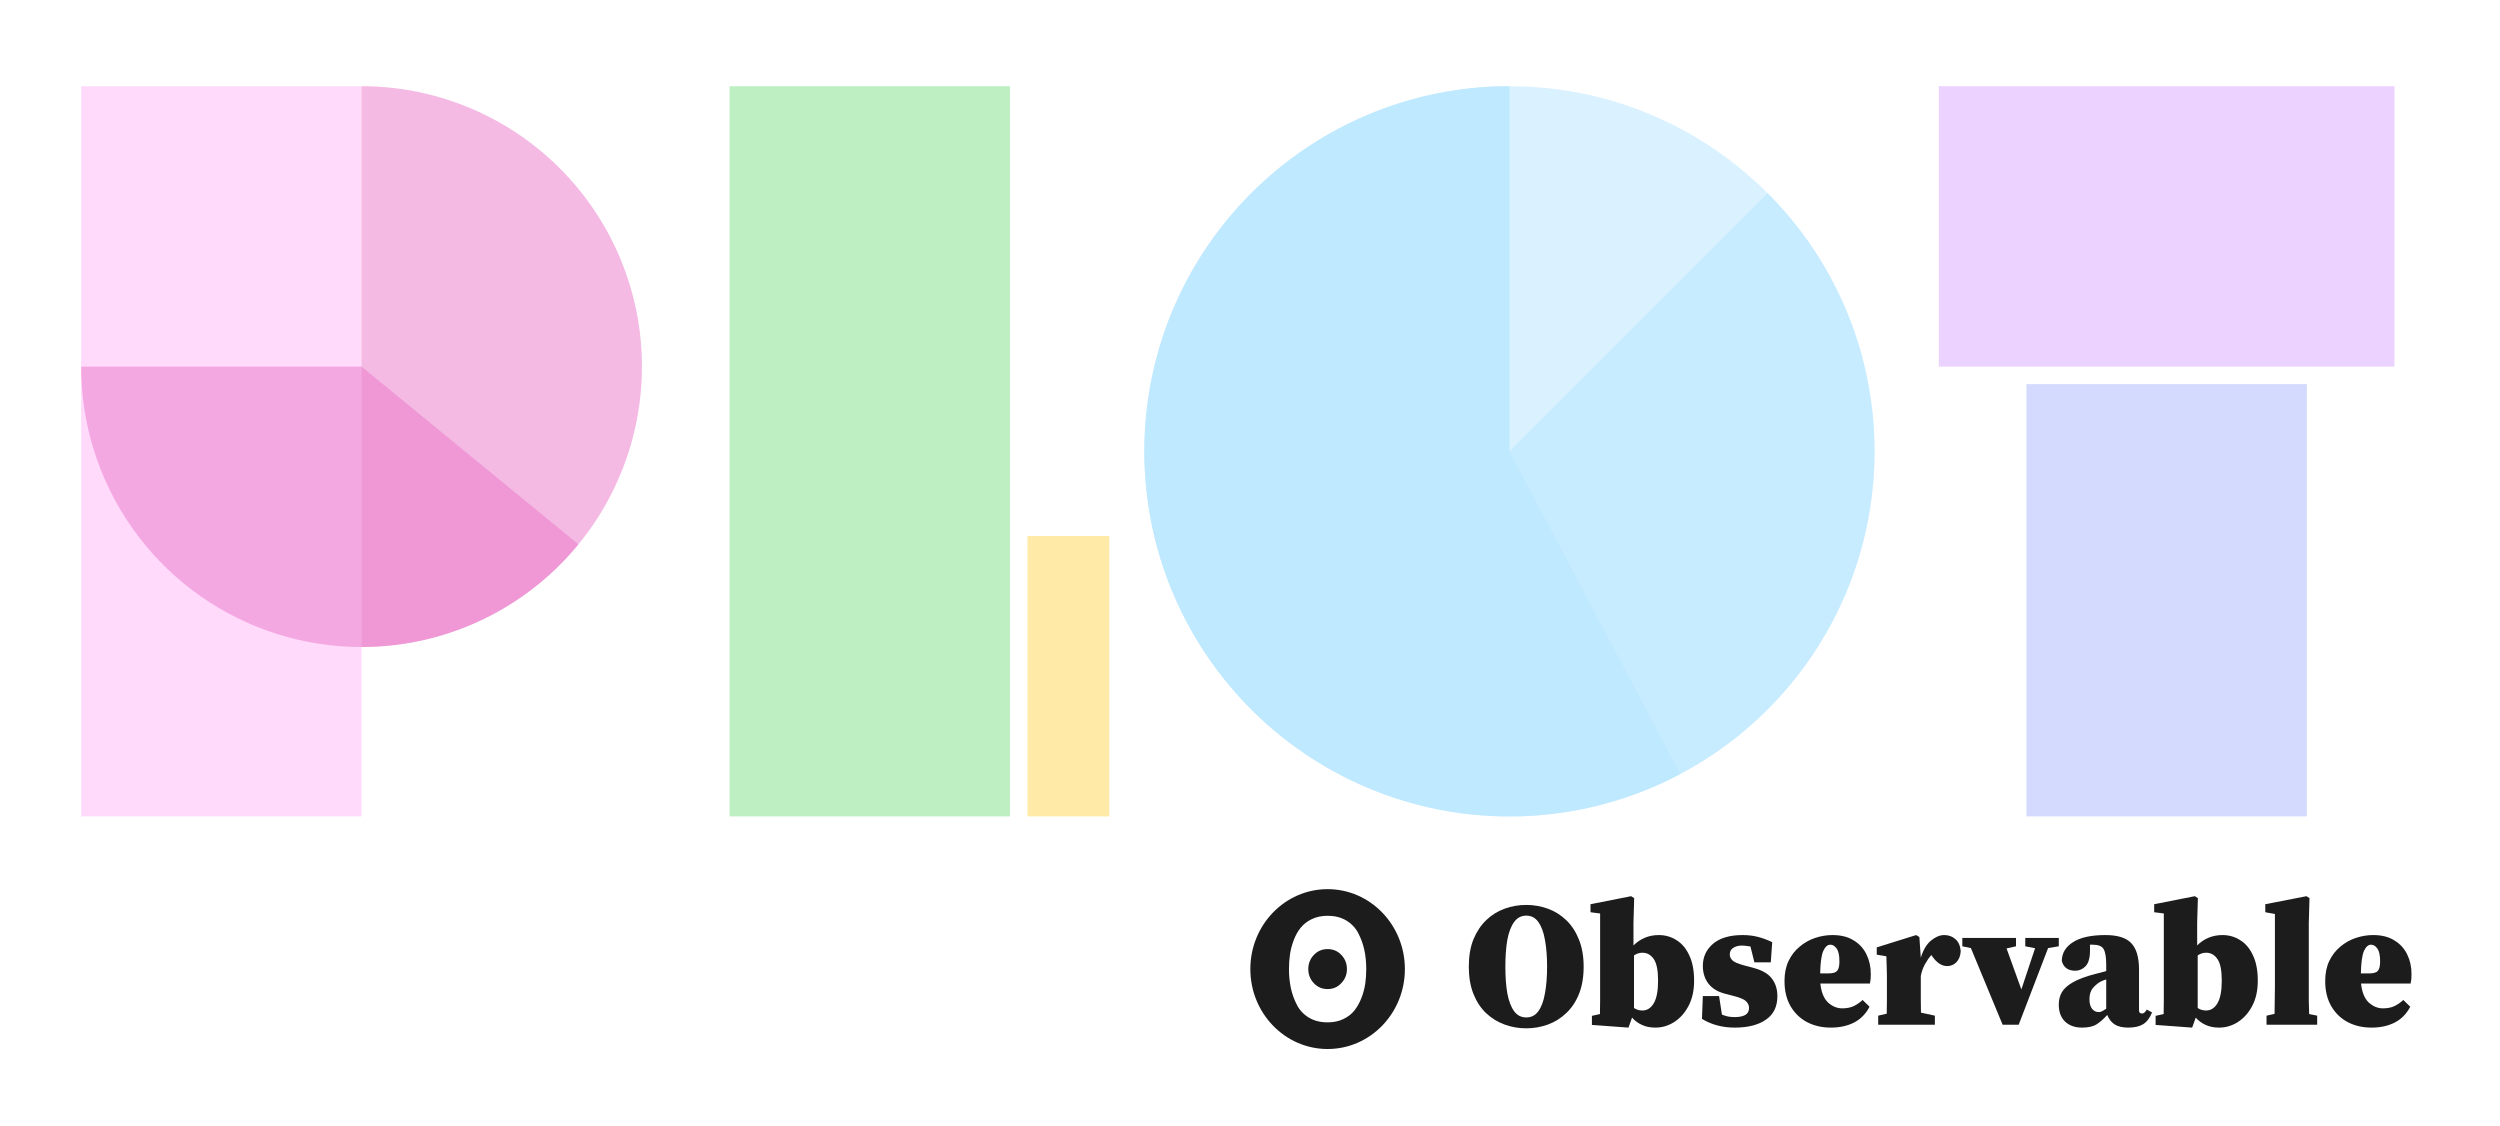
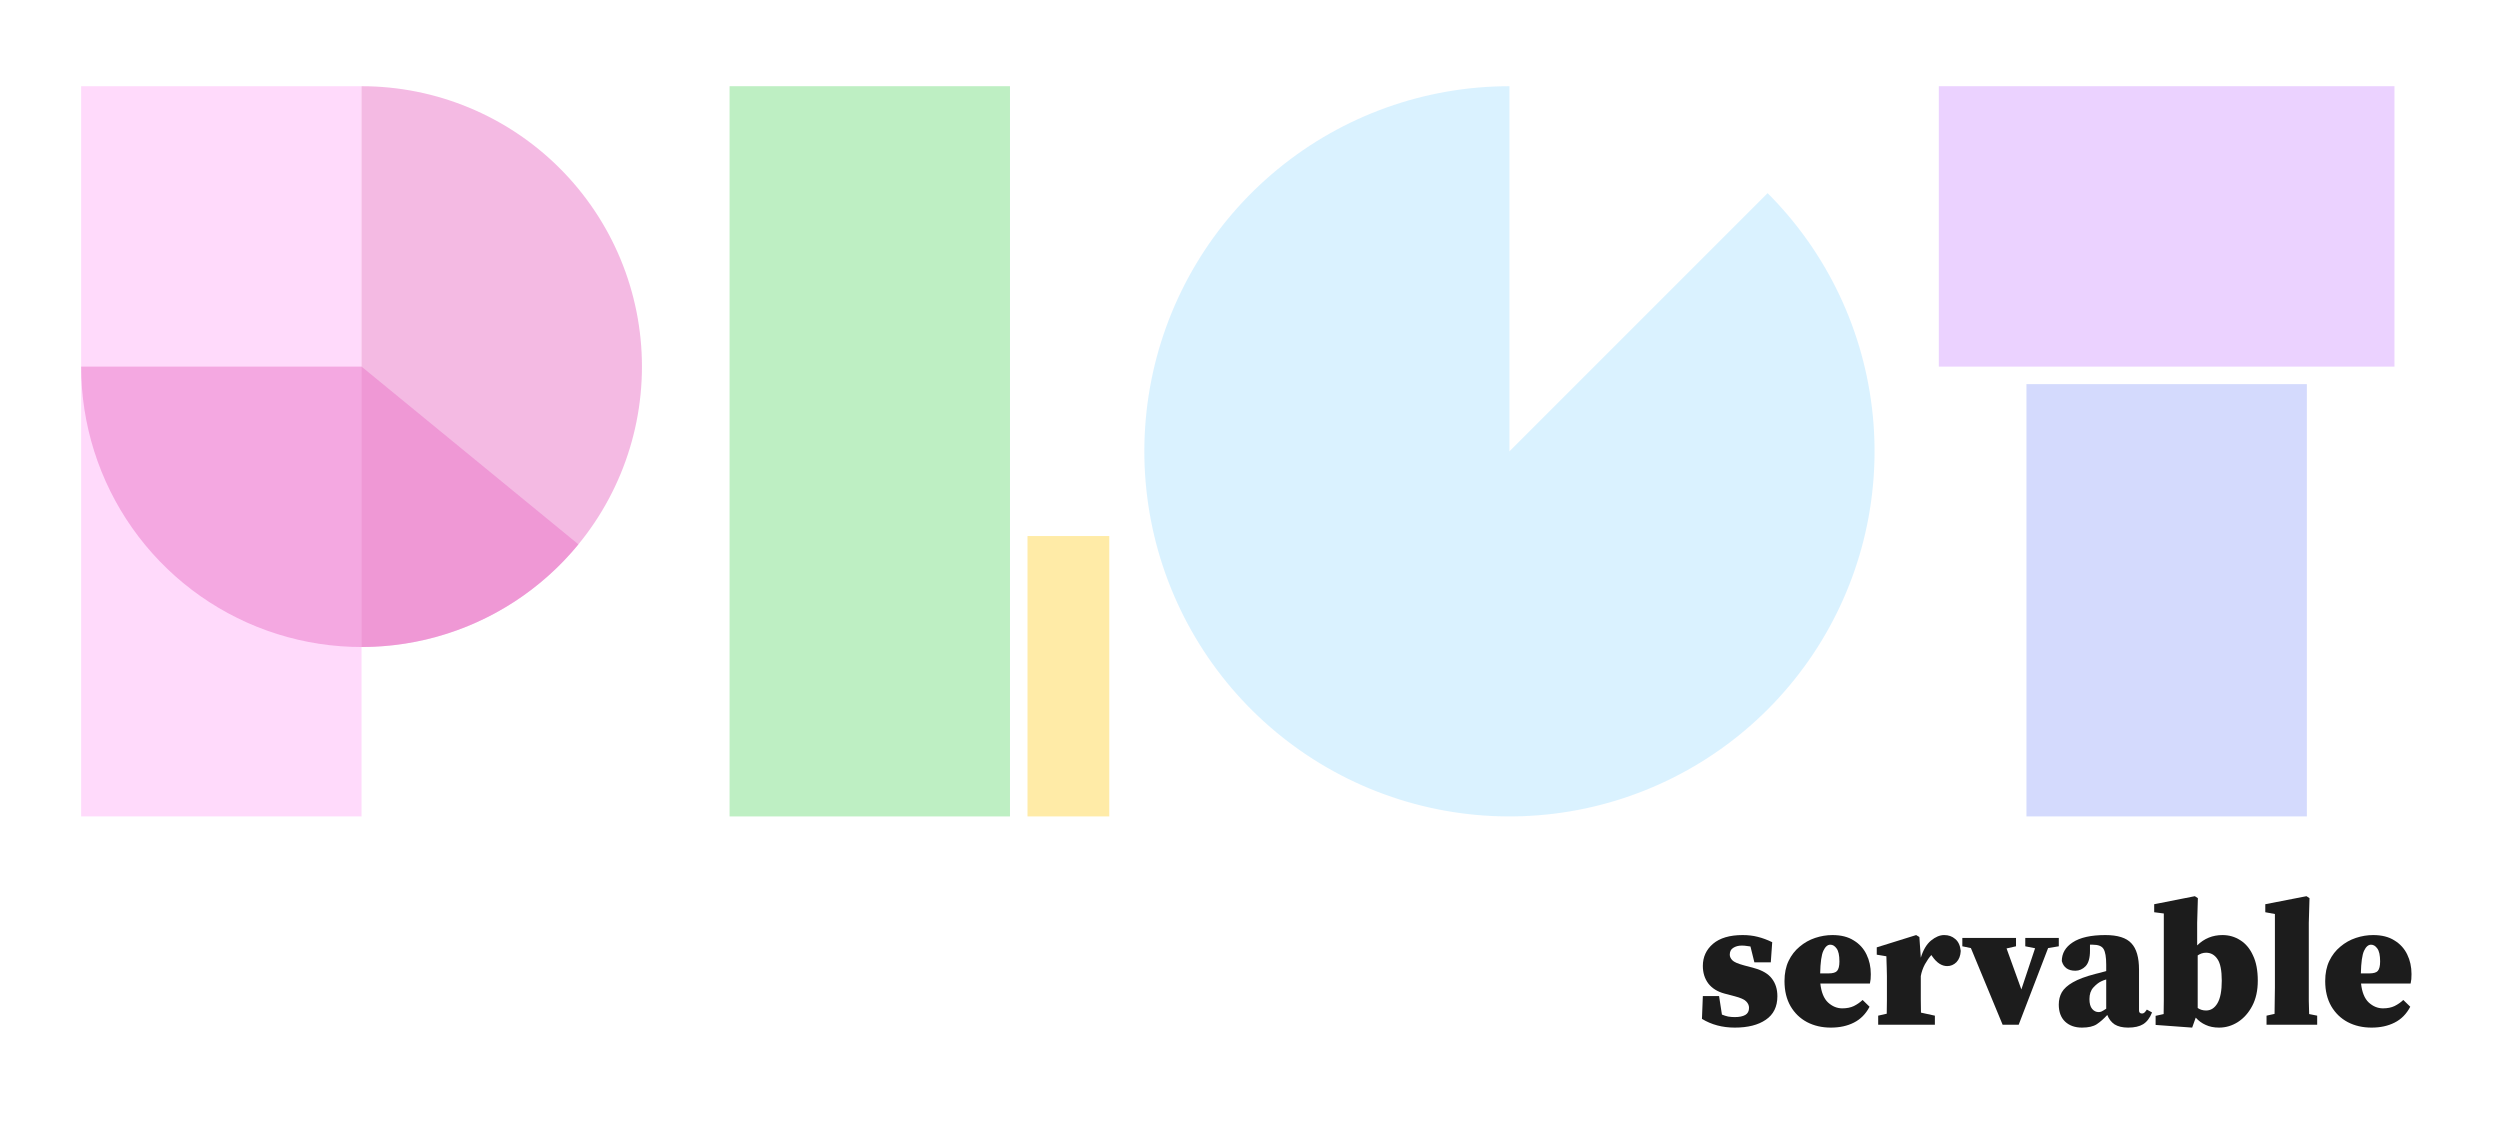
<svg xmlns="http://www.w3.org/2000/svg" width="493" height="222" viewBox="0 0 493 222" fill="none">
  <rect width="493" height="222" fill="white" />
  <g style="mix-blend-mode:multiply" opacity="0.5">
    <rect x="143.872" y="17" width="55.296" height="144" fill="#7EDF87" />
  </g>
  <g style="mix-blend-mode:multiply" opacity="0.5">
    <rect x="16" y="17" width="55.296" height="144" fill="#FFB6F8" />
  </g>
  <g style="mix-blend-mode:multiply" opacity="0.5">
    <rect x="399.616" y="75.752" width="55.296" height="85.248" fill="#A9B6FC" />
  </g>
  <g style="mix-blend-mode:multiply" opacity="0.5">
    <rect x="382.336" y="17" width="89.856" height="55.296" fill="#D8A6FF" />
  </g>
  <g style="mix-blend-mode:multiply" opacity="0.5">
    <rect x="202.624" y="105.704" width="16.128" height="55.296" fill="#FFD850" />
  </g>
  <g style="mix-blend-mode:multiply" opacity="0.5">
-     <circle cx="297.664" cy="89" r="72" fill="#B6E5FF" />
-   </g>
+     </g>
  <g style="mix-blend-mode:multiply" opacity="0.5">
    <path d="M297.664 17C281.006 17 264.864 22.776 251.988 33.343C239.111 43.911 230.297 58.616 227.047 74.954C223.798 91.291 226.313 108.25 234.165 122.941C242.018 137.631 254.721 149.145 270.111 155.519C285.5 161.894 302.624 162.735 318.564 157.9C334.505 153.064 348.275 142.851 357.53 129.001C366.784 115.151 370.95 98.52 369.317 81.943C367.684 65.365 360.354 49.867 348.576 38.088L297.664 89V17Z" fill="#B6E5FF" />
  </g>
  <g style="mix-blend-mode:multiply" opacity="0.5">
-     <path d="M297.664 17C286.731 17 275.942 19.49 266.114 24.28C256.287 29.071 247.68 36.037 240.945 44.649C234.211 53.262 229.526 63.294 227.246 73.987C224.967 84.68 225.152 95.751 227.788 106.361C230.424 116.971 235.442 126.842 242.461 135.224C249.48 143.606 258.316 150.28 268.298 154.739C278.28 159.198 289.147 161.326 300.073 160.96C311 160.594 321.7 157.744 331.362 152.628L297.664 89V17Z" fill="#B6E5FF" />
-   </g>
+     </g>
  <g style="mix-blend-mode:multiply" opacity="0.5">
    <path d="M71.296 127.592C85.961 127.592 100.026 121.766 110.396 111.396C120.766 101.026 126.592 86.961 126.592 72.296C126.592 57.631 120.766 43.566 110.396 33.196C100.026 22.826 85.961 17 71.296 17L71.296 72.296L71.296 127.592Z" fill="#E975C8" />
  </g>
  <g style="mix-blend-mode:multiply" opacity="0.5">
    <path d="M16 72.296C16 83.698 19.525 94.822 26.092 104.143C32.659 113.464 41.946 120.527 52.683 124.365C63.42 128.203 75.081 128.628 86.069 125.582C97.056 122.536 106.834 116.168 114.062 107.349L71.296 72.296L16 72.296Z" fill="#E975C8" />
  </g>
-   <path d="M300.972 202.785C299.495 202.785 298.076 202.539 296.717 202.047C295.357 201.554 294.138 200.804 293.06 199.796C292.005 198.788 291.172 197.522 290.563 195.998C289.953 194.475 289.649 192.681 289.649 190.618C289.649 188.555 289.953 186.762 290.563 185.238C291.196 183.714 292.04 182.448 293.095 181.44C294.15 180.432 295.357 179.682 296.717 179.19C298.076 178.697 299.495 178.451 300.972 178.451C302.449 178.451 303.867 178.697 305.227 179.19C306.586 179.682 307.794 180.432 308.848 181.44C309.903 182.448 310.736 183.714 311.345 185.238C311.978 186.762 312.295 188.555 312.295 190.618C312.295 192.681 311.99 194.475 311.38 195.998C310.771 197.522 309.927 198.788 308.848 199.796C307.794 200.804 306.586 201.554 305.227 202.047C303.867 202.539 302.449 202.785 300.972 202.785ZM300.972 200.64C301.98 200.64 302.777 200.23 303.363 199.409C303.972 198.565 304.406 197.393 304.664 195.893C304.945 194.393 305.086 192.634 305.086 190.618C305.086 188.602 304.945 186.844 304.664 185.344C304.406 183.843 303.972 182.671 303.363 181.827C302.777 180.983 301.98 180.561 300.972 180.561C299.987 180.561 299.19 180.983 298.58 181.827C297.971 182.671 297.526 183.843 297.244 185.344C296.986 186.844 296.857 188.602 296.857 190.618C296.857 192.634 296.986 194.393 297.244 195.893C297.526 197.393 297.971 198.565 298.58 199.409C299.19 200.23 299.987 200.64 300.972 200.64Z" fill="#1C1C1C" />
-   <path d="M313.927 202.117V200.324L315.51 199.972C315.533 199.128 315.545 198.225 315.545 197.264C315.545 196.303 315.545 195.459 315.545 194.732V180.139L313.646 179.893V178.311L321.663 176.728L322.261 177.115L322.121 182.003V186.434C323.504 185.074 325.168 184.394 327.114 184.394C328.403 184.394 329.575 184.734 330.63 185.414C331.685 186.07 332.518 187.067 333.127 188.403C333.76 189.716 334.077 191.38 334.077 193.396C334.077 195.319 333.713 196.971 332.986 198.354C332.26 199.738 331.31 200.804 330.138 201.554C328.989 202.281 327.759 202.644 326.446 202.644C325.438 202.644 324.559 202.469 323.808 202.117C323.058 201.789 322.402 201.308 321.839 200.675L321.136 202.644L313.927 202.117ZM323.879 187.875C323.574 187.875 323.281 187.922 323 188.016C322.742 188.11 322.484 188.239 322.226 188.403V198.776C322.695 199.105 323.246 199.269 323.879 199.269C324.817 199.269 325.567 198.788 326.129 197.827C326.692 196.866 326.973 195.389 326.973 193.396C326.973 191.38 326.692 189.962 326.129 189.141C325.567 188.297 324.817 187.875 323.879 187.875Z" fill="#1C1C1C" />
  <path d="M342.096 202.644C339.658 202.644 337.501 202.07 335.625 200.921L335.801 196.42H339.001L339.564 200.077C339.962 200.242 340.373 200.37 340.795 200.464C341.217 200.535 341.65 200.57 342.096 200.57C342.986 200.57 343.678 200.429 344.17 200.148C344.663 199.866 344.909 199.398 344.909 198.741C344.909 198.272 344.721 197.85 344.346 197.475C343.995 197.1 343.233 196.76 342.06 196.456L340.056 195.928C338.673 195.553 337.618 194.897 336.891 193.959C336.165 192.998 335.801 191.837 335.801 190.478C335.801 188.719 336.469 187.266 337.806 186.117C339.165 184.968 341.111 184.394 343.643 184.394C344.721 184.394 345.718 184.511 346.632 184.746C347.57 184.98 348.519 185.332 349.48 185.801L349.199 189.774H345.964L345.19 186.645C344.956 186.598 344.698 186.563 344.416 186.539C344.159 186.492 343.842 186.469 343.467 186.469C342.811 186.469 342.248 186.621 341.779 186.926C341.334 187.207 341.111 187.653 341.111 188.262C341.111 188.637 341.275 189.001 341.603 189.352C341.932 189.704 342.705 190.044 343.924 190.372L345.893 190.9C347.534 191.345 348.707 192.037 349.41 192.974C350.137 193.912 350.5 195.072 350.5 196.456C350.5 198.518 349.738 200.066 348.214 201.097C346.714 202.129 344.674 202.644 342.096 202.644Z" fill="#1C1C1C" />
  <path d="M360.94 186.293C360.401 186.293 359.944 186.692 359.569 187.489C359.193 188.286 358.982 189.774 358.936 191.954H360.588C361.432 191.954 361.995 191.79 362.276 191.462C362.581 191.111 362.733 190.489 362.733 189.598C362.733 188.379 362.546 187.524 362.171 187.031C361.819 186.539 361.409 186.293 360.94 186.293ZM361.045 202.644C359.287 202.644 357.717 202.281 356.333 201.554C354.974 200.828 353.895 199.784 353.098 198.425C352.301 197.042 351.903 195.389 351.903 193.467C351.903 191.943 352.172 190.618 352.711 189.493C353.251 188.368 353.977 187.43 354.892 186.68C355.806 185.906 356.826 185.332 357.951 184.957C359.076 184.582 360.213 184.394 361.362 184.394C363.05 184.394 364.445 184.746 365.546 185.449C366.672 186.129 367.516 187.055 368.078 188.227C368.641 189.376 368.922 190.665 368.922 192.095C368.922 192.47 368.911 192.798 368.887 193.08C368.864 193.338 368.817 193.631 368.746 193.959H358.971C359.158 195.67 359.662 196.913 360.483 197.686C361.327 198.46 362.264 198.847 363.296 198.847C364.187 198.847 364.949 198.694 365.582 198.39C366.238 198.061 366.812 197.663 367.305 197.194L368.676 198.53C367.926 199.96 366.894 201.003 365.582 201.66C364.292 202.316 362.78 202.644 361.045 202.644Z" fill="#1C1C1C" />
  <path d="M370.377 202.082V200.288L372.065 199.902C372.088 199.058 372.1 198.167 372.1 197.229C372.1 196.268 372.1 195.424 372.1 194.697V192.482C372.1 191.826 372.088 191.298 372.065 190.9C372.065 190.501 372.053 190.138 372.03 189.809C372.03 189.458 372.018 189.048 371.994 188.579L370.096 188.262V186.82L377.867 184.394L378.5 184.781L378.781 188.86C379.25 187.336 379.918 186.211 380.786 185.484C381.676 184.757 382.544 184.394 383.388 184.394C384.255 184.394 384.982 184.652 385.568 185.168C386.177 185.66 386.541 186.445 386.658 187.524C386.611 188.461 386.33 189.2 385.814 189.739C385.298 190.255 384.689 190.513 383.986 190.513C382.907 190.513 381.923 189.868 381.032 188.579L380.856 188.333C380.434 188.801 380.012 189.411 379.59 190.161C379.191 190.911 378.922 191.685 378.781 192.482V194.697C378.781 195.377 378.781 196.174 378.781 197.088C378.781 198.003 378.793 198.87 378.816 199.691L381.559 200.288V202.082H370.377Z" fill="#1C1C1C" />
  <path d="M399.385 186.609V184.957H405.996V186.609L403.886 186.961L398.084 202.082H394.919L388.66 186.961L386.972 186.609V184.957H397.557V186.609L395.693 187.031L398.612 195.119L401.319 186.996L399.385 186.609Z" fill="#1C1C1C" />
  <path d="M419.67 202.644C418.568 202.644 417.677 202.433 416.998 202.011C416.341 201.566 415.861 200.945 415.556 200.148C414.876 200.898 414.184 201.507 413.481 201.976C412.801 202.422 411.828 202.644 410.562 202.644C409.179 202.644 408.066 202.246 407.222 201.449C406.401 200.652 405.991 199.538 405.991 198.108C405.991 197.194 406.19 196.385 406.589 195.682C407.011 194.955 407.738 194.299 408.769 193.713C409.824 193.103 411.301 192.552 413.2 192.06C413.481 191.99 413.809 191.908 414.184 191.814C414.56 191.697 414.946 191.591 415.345 191.497V190.231C415.345 188.731 415.169 187.7 414.817 187.137C414.489 186.574 413.774 186.293 412.672 186.293C412.579 186.293 412.485 186.293 412.391 186.293C412.321 186.293 412.239 186.293 412.145 186.293V187.489C412.145 188.919 411.852 189.938 411.266 190.548C410.68 191.134 410.012 191.427 409.261 191.427C407.831 191.427 406.941 190.794 406.589 189.528C406.589 188.004 407.304 186.774 408.734 185.836C410.187 184.875 412.332 184.394 415.169 184.394C417.607 184.394 419.318 184.933 420.303 186.012C421.311 187.067 421.815 188.801 421.815 191.216V199.269C421.815 199.667 422.014 199.866 422.413 199.866C422.554 199.866 422.694 199.82 422.835 199.726C422.976 199.609 423.151 199.398 423.362 199.093L424.382 199.655C423.96 200.734 423.374 201.507 422.624 201.976C421.897 202.422 420.913 202.644 419.67 202.644ZM412.039 197.018C412.039 197.886 412.215 198.53 412.567 198.952C412.919 199.374 413.352 199.585 413.868 199.585C414.032 199.585 414.208 199.55 414.395 199.48C414.606 199.386 414.923 199.198 415.345 198.917V193.15C414.993 193.244 414.653 193.373 414.325 193.537C413.833 193.771 413.329 194.17 412.813 194.732C412.297 195.295 412.039 196.057 412.039 197.018Z" fill="#1C1C1C" />
  <path d="M425.087 202.117V200.324L426.669 199.972C426.693 199.128 426.704 198.225 426.704 197.264C426.704 196.303 426.704 195.459 426.704 194.732V180.139L424.805 179.893V178.311L432.823 176.728L433.421 177.115L433.28 182.003V186.434C434.663 185.074 436.328 184.394 438.273 184.394C439.563 184.394 440.735 184.734 441.79 185.414C442.845 186.07 443.677 187.067 444.287 188.403C444.92 189.716 445.236 191.38 445.236 193.396C445.236 195.319 444.873 196.971 444.146 198.354C443.419 199.738 442.47 200.804 441.298 201.554C440.149 202.281 438.918 202.644 437.605 202.644C436.597 202.644 435.718 202.469 434.968 202.117C434.218 201.789 433.561 201.308 432.999 200.675L432.296 202.644L425.087 202.117ZM435.038 187.875C434.734 187.875 434.441 187.922 434.159 188.016C433.901 188.11 433.643 188.239 433.386 188.403V198.776C433.854 199.105 434.405 199.269 435.038 199.269C435.976 199.269 436.726 198.788 437.289 197.827C437.851 196.866 438.133 195.389 438.133 193.396C438.133 191.38 437.851 189.962 437.289 189.141C436.726 188.297 435.976 187.875 435.038 187.875Z" fill="#1C1C1C" />
  <path d="M446.961 202.082V200.288L448.543 199.937C448.567 199.046 448.578 198.167 448.578 197.299C448.602 196.432 448.613 195.565 448.613 194.697V180.245L446.715 179.893V178.311L454.838 176.728L455.435 177.115L455.295 182.003V194.697C455.295 195.565 455.295 196.444 455.295 197.335C455.318 198.202 455.342 199.081 455.365 199.972L456.947 200.288V202.082H446.961Z" fill="#1C1C1C" />
  <path d="M467.567 186.293C467.027 186.293 466.57 186.692 466.195 187.489C465.82 188.286 465.609 189.774 465.562 191.954H467.215C468.059 191.954 468.621 191.79 468.903 191.462C469.208 191.111 469.36 190.489 469.36 189.598C469.36 188.379 469.172 187.524 468.797 187.031C468.446 186.539 468.035 186.293 467.567 186.293ZM467.672 202.644C465.914 202.644 464.343 202.281 462.96 201.554C461.6 200.828 460.522 199.784 459.725 198.425C458.928 197.042 458.529 195.389 458.529 193.467C458.529 191.943 458.799 190.618 459.338 189.493C459.877 188.368 460.604 187.43 461.518 186.68C462.433 185.906 463.452 185.332 464.578 184.957C465.703 184.582 466.84 184.394 467.989 184.394C469.676 184.394 471.071 184.746 472.173 185.449C473.298 186.129 474.142 187.055 474.705 188.227C475.268 189.376 475.549 190.665 475.549 192.095C475.549 192.47 475.537 192.798 475.514 193.08C475.49 193.338 475.443 193.631 475.373 193.959H465.597C465.785 195.67 466.289 196.913 467.109 197.686C467.953 198.46 468.891 198.847 469.923 198.847C470.813 198.847 471.575 198.694 472.208 198.39C472.865 198.061 473.439 197.663 473.931 197.194L475.303 198.53C474.553 199.96 473.521 201.003 472.208 201.66C470.919 202.316 469.407 202.644 467.672 202.644Z" fill="#1C1C1C" />
-   <path d="M261.805 201.611C260.398 201.611 259.179 201.306 258.148 200.697C257.12 200.089 256.299 199.229 255.777 198.214C255.222 197.158 254.816 196.041 254.568 194.89C254.305 193.642 254.177 192.373 254.186 191.102C254.186 190.095 254.252 189.133 254.385 188.213C254.517 187.294 254.762 186.36 255.119 185.412C255.476 184.464 255.936 183.642 256.496 182.945C257.079 182.23 257.833 181.649 258.699 181.246C259.608 180.81 260.642 180.593 261.805 180.593C263.212 180.593 264.431 180.898 265.462 181.507C266.489 182.114 267.311 182.974 267.833 183.99C268.384 185.035 268.786 186.143 269.042 187.314C269.296 188.484 269.424 189.747 269.424 191.102C269.424 192.108 269.358 193.071 269.225 193.991C269.082 194.946 268.831 195.885 268.475 196.792C268.107 197.74 267.65 198.562 267.099 199.259C266.548 199.956 265.819 200.523 264.911 200.958C264.003 201.394 262.968 201.611 261.805 201.611ZM264.494 193.884C265.223 193.157 265.628 192.15 265.614 191.102C265.614 190.019 265.25 189.092 264.522 188.32C263.794 187.547 262.888 187.161 261.805 187.161C260.722 187.161 259.816 187.547 259.088 188.32C258.374 189.055 257.98 190.06 257.995 191.102C257.995 192.184 258.36 193.112 259.088 193.884C259.816 194.657 260.722 195.043 261.805 195.043C262.888 195.043 263.785 194.657 264.494 193.884ZM261.805 206.865C270.22 206.865 277.043 199.807 277.043 191.102C277.043 182.397 270.22 175.339 261.805 175.339C253.39 175.339 246.567 182.397 246.567 191.102C246.567 199.807 253.39 206.865 261.805 206.865Z" fill="#1C1C1C" />
</svg>